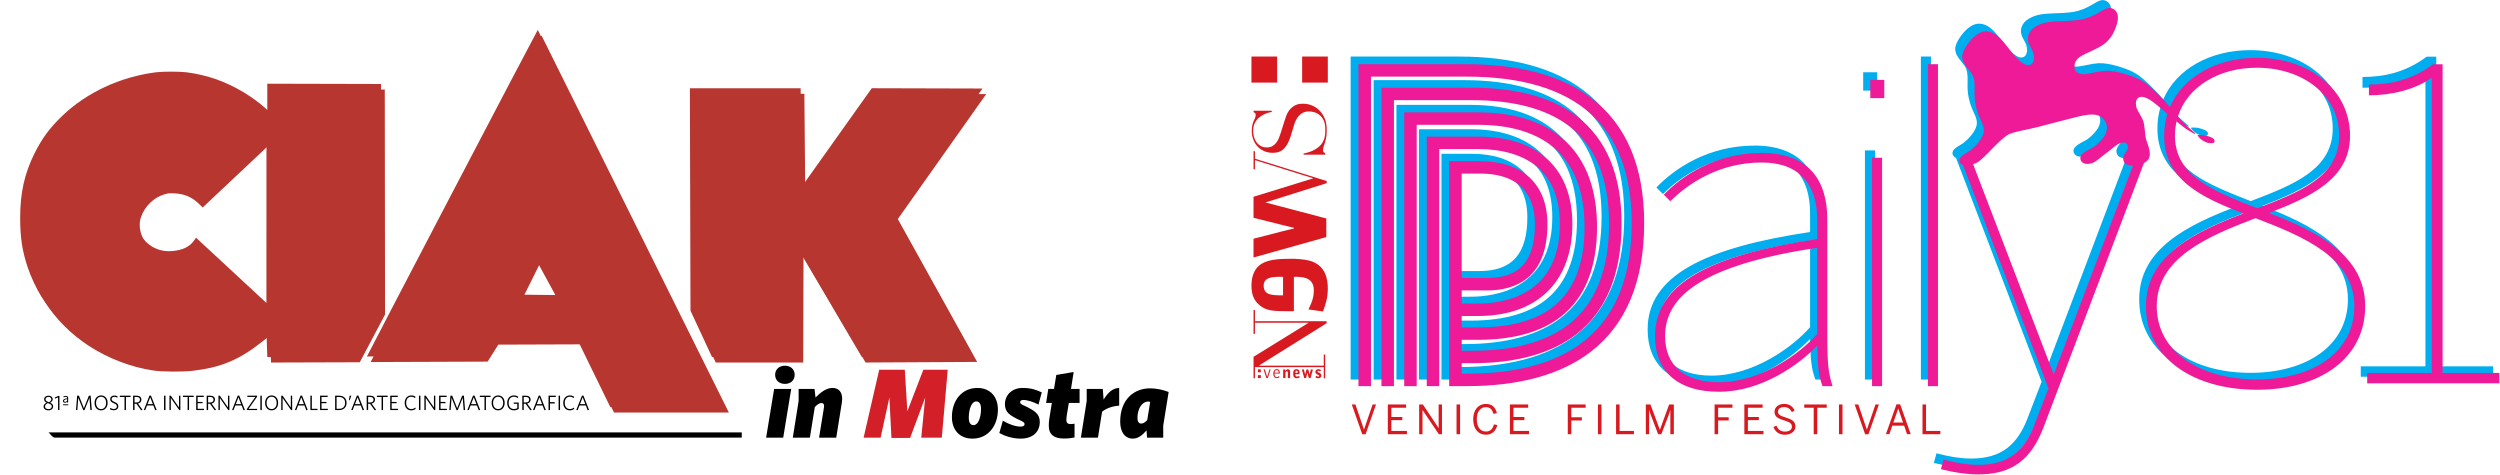
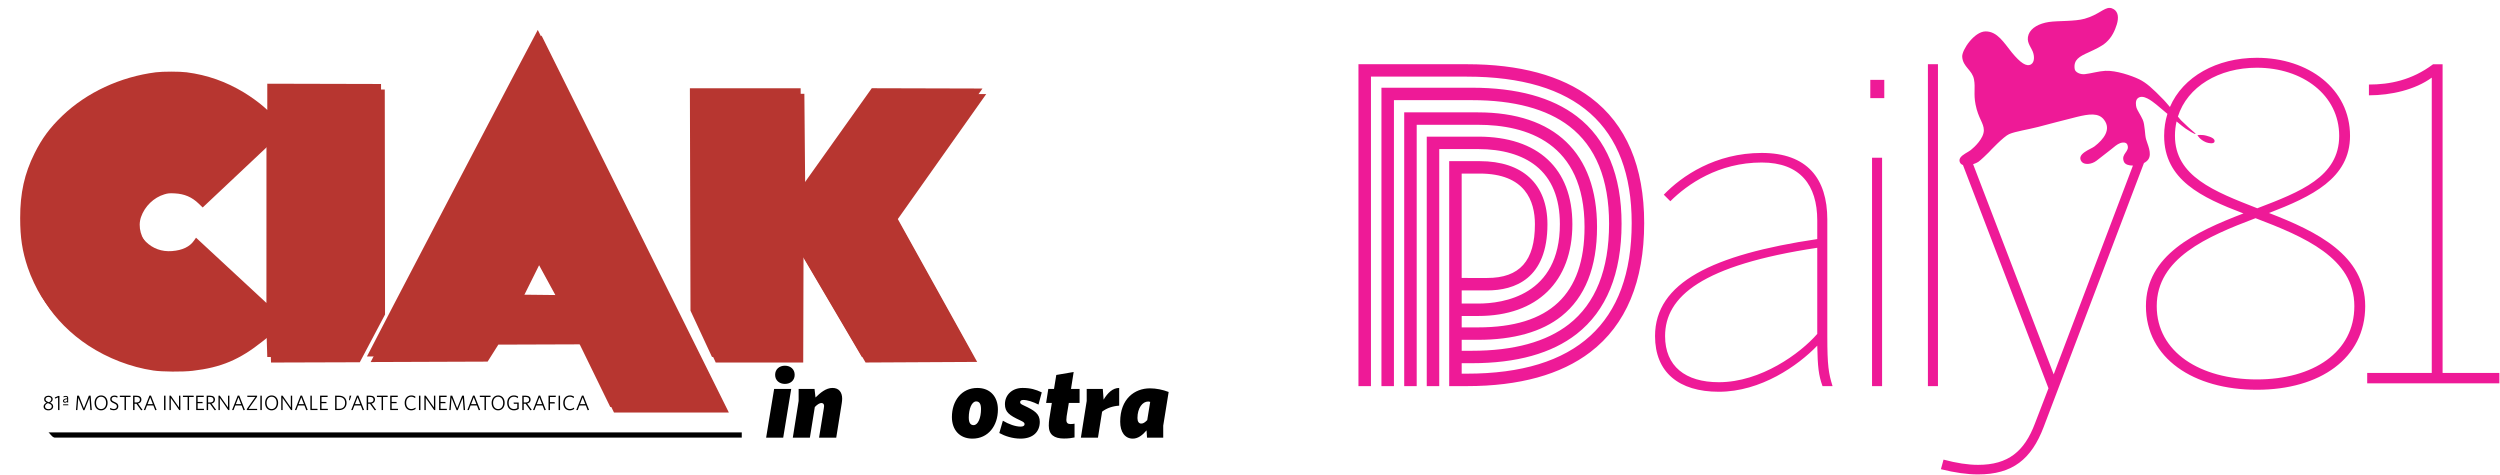
<svg xmlns="http://www.w3.org/2000/svg" width="1e3" height="190" version="1.1" viewBox="0 0 1e3 190">
  <defs>
    <filter id="a" x="-.025" y="-.064" width="1.05" height="1.127" color-interpolation-filters="sRGB">
      <feFlood flood-color="rgb(0,0,0)" flood-opacity=".5" result="flood" />
      <feComposite in="flood" in2="SourceGraphic" operator="in" result="composite1" />
      <feGaussianBlur in="composite1" result="blur" stdDeviation="3" />
      <feOffset dx="0" dy="0" result="offset" />
      <feComposite in="offset" in2="offset" operator="atop" result="composite2" />
    </filter>
  </defs>
  <g transform="matrix(1.333 0 0 -1.333 -7.518 131.53)">
    <path d="m179.9-4.657-24.722-0.087-3.213-5.097-35.102-0.13c0 0.252 51.112 97.954 51.27 98.001l56.222-113.15h-34.469zm-12.388 23.946-5.321-10.693 11.222-0.128zm-115.89-31.791c-6.758 1.011-13.621 3.65-19.473 7.488-5.236 3.434-9.791 8.001-12.938 12.97-1.473 2.326-3.177 5.946-4.115 8.742-1.658 4.941-2.283 9.008-2.283 14.87-5e-4 7.577 1.273 13.309 4.318 19.436 2.223 4.473 4.586 7.665 8.335 11.259 7.293 6.993 17.378 11.683 28.056 13.049 2.083 0.267 7.213 0.266 9.247-1e-3 6.225-0.818 11.751-2.764 17.21-6.061 2.042-1.233 4.62-3.104 6.033-4.378l0.954-0.86v7.878l34.136-0.087 0.08-67.512-7.574-14.32-26.64-0.087-0.259 8.174-2.247-1.793c-6.934-5.533-12.471-7.869-20.998-8.857-3.084-0.357-9.159-0.311-11.84 0.09zm35.096 67.984-20.257-19.071-1.199 1.159c-2.035 1.967-4.27 2.923-7.182 3.072-1.58 0.081-2.014 0.041-3.111-0.286-3.188-0.951-5.898-3.583-7.015-6.817-1.018-2.945-0.025-6.477 2.542-9.044 2.08-2.08 4.83-3.072 7.862-2.835 3.158 0.246 5.334 1.287 6.64 3.175l0.585 0.845 21.124-19.582 0.013 49.383zm127.24-51.704-0.182 66.744h33.234l0.26-29.631 21.086 29.641 33.221-0.092-26.529-37.506 23.814-42.863-33.482-0.183-18.627 31.656-0.088-31.656h-26.255z" fill="#b73630" filter="url(#a)" />
-     <path d="m636.67 98.644c-1.755 0.053-3.392-2.083-7.541-3.259-3.029-0.853-7.987-0.569-10.744-0.978-2.888-0.44-5.336-1.735-6.088-3.757-0.792-2.202 0.58-3.528 1.264-5.19 0.53-1.369 0.542-3.152-0.526-3.806-1.365-0.808-3.162 0.404-5.765 3.559-2.386 2.955-4.329 6.357-7.878 6.357-3.408 0-7.199-5.624-7.042-7.667 0.226-3.084 3.025-3.923 3.545-6.815 0.468-2.506-0.182-4.289 0.469-7.542 0.809-4.15 2.488-5.571 2.488-7.723 0-2.465-2.828-5.109-3.939-5.983-0.844-0.652-2.491-1.33-3.126-2.298h-0.058l0.023-0.06c-0.238-0.394-0.314-0.834-0.093-1.34 0.179-0.406 0.505-0.654 0.91-0.796l25.7-67.222-4.073-10.608c-3.154-8.383-8.016-12.442-17.082-12.442-3.021 0-6.437 0.521-10.378 1.571l-0.788-2.881c4.205-1.048 7.883-1.574 11.166-1.574 10.381 0 16.031 4.583 19.71 14.277l30.138 79.477c0.534 0.281 0.989 0.64 1.296 1.08 1.242 1.75-0.34 4.786-0.68 6.144-0.365 1.334-0.306 4.301-0.978 5.808-0.598 1.328-1.637 2.849-1.863 3.564-0.219 0.687-0.417 2.208 0.326 2.869 1.583 1.42 4.31-0.833 5.562-1.816 0.327-0.263 1.887-1.584 3.384-2.846-0.638-2.061-0.985-4.272-0.985-6.618 0-13.239 11.199-18.562 23.83-23.366-14.586-5.581-29.297-12.59-29.297-27.907 0-15.704 14.323-25.181 33.331-25.181 19.013 0 32.555 9.477 32.555 25.181 0 15.317-14.453 22.456-28.906 28.04 12.759 4.932 24.349 10.382 24.349 23.233 0 14.149-12.502 23.495-27.998 23.495-12.045 0-22.199-5.65-26.123-14.813-0.757 0.902-1.473 1.743-1.879 2.161-3.414 3.513-5.197 5.127-7.402 6.205-2.227 1.069-6.886 2.673-10.096 2.526-2.053-0.104-4.275-0.788-6.192-1.004-1.397-0.147-2.89 0.559-3.05 1.552-0.427 2.829 1.514 3.802 4.078 4.964 2.018 0.939 3.985 1.819 5.309 2.992 1.858 1.637 2.732 3.753 3.259 5.425 0.639 2.091 0.426 3.74-0.854 4.589-0.45 0.284-0.861 0.413-1.266 0.425zm-225.74-16.943v-96.923h3.756v93.178h28.813c32.865 0 49.531-14.833 49.531-44.085 0-30.089-16.666-45.344-49.531-45.344h-1.55v3.151h3.105c13.395 0 23.969 2.954 31.426 8.785 8.964 7.011 13.509 18.188 13.509 33.22 0 14.59-4.508 25.454-13.401 32.291-7.46 5.736-18.071 8.645-31.534 8.645h-27.221v-89.841h3.755v86.097h23.466c12.616 0 22.453-2.645 29.239-7.865 7.925-6.092 11.941-15.959 11.941-29.327 0-13.822-4.061-24.009-12.073-30.273-6.779-5.301-16.573-7.989-29.108-7.989h-3.105v3.3h4.876c10.756 0 19.207 2.396 25.119 7.12 7.083 5.659 10.674 14.694 10.674 26.858 0 22.25-12.711 34.503-35.793 34.503h-22.151v-82.424h3.755v78.68h18.396c14.616 0 32.035-5.338 32.035-30.76 0-20.346-10.477-30.235-32.035-30.235h-4.876v3.434h4.986c17.703 0 28.271 10.337 28.271 27.65 0 16.744-10.304 26.345-28.271 26.345h-15.487v-75.113h3.756v71.37h11.731c7.206 0 13.201-1.748 17.334-5.058 4.763-3.813 7.18-9.715 7.18-17.544 0-21.576-17.143-23.908-24.514-23.908l-4.986 0.001v3.954h7.646c8.267 0 18.12 3.455 18.12 19.918 0 12.077-7.418 19.004-20.354 19.004h-9.169v-67.737h3.756v0.004h1.55c15.757 0 28.249 3.449 37.129 10.255 10.721 8.218 16.158 21.284 16.158 38.833 0 17.028-5.393 29.726-16.028 37.74-8.886 6.695-21.421 10.09-37.259 10.09zm171.12-0.002v-96.922h3.021v96.922zm151.79-0.023c-6.379-4.801-13.018-6.1-19.27-6.1v-3.246c6.641 0 13.933 1.688 18.88 5.322v-88.913h-19.4v-3.114h39.713v3.114h-17.058v92.937zm-52.946-1.038c13.674 0 24.741-8.179 24.741-20.509 0-12.332-11.717-16.875-24.609-21.808-12.89 5.062-24.738 9.609-24.738 21.808 0 1.509 0.166 2.954 0.479 4.332 1.179-0.97 2.24-1.827 2.723-2.152 1.43-0.942 2.224-1.381 2.644-1.554 0.249-0.103 0.324-0.073 0.324-0.073s0.096 0.106-0.369 0.472c-0.912 0.763-2.47 2.158-4.016 3.692-0.082 0.087-0.62 0.746-0.902 1.086 2.851 9.025 12.336 14.705 23.725 14.705zm-116.16-3.651v-5.501h4.205v5.501zm66.903-10.439c1.388-0.054 2.519-0.493 3.337-1.578 2.219-2.89-0.063-5.867-2.888-8.037-1.033-0.808-5.596-2.242-3.859-4.574 0.754-1.008 2.93-0.914 4.504 0.299 1.878 1.429 3.979 3.071 4.418 3.449 0.849 0.685 1.721 1.476 2.714 1.848 0.54 0.204 1.705 0.354 2.07-0.404 1-2.204-2.028-2.732-0.985-5.224 0.358-0.844 1.518-1.165 2.707-1.151l-23.805-62.86-24.215 63.276c0.616 0.205 1.175 0.456 1.543 0.691 0.727 0.48 2.848 2.562 3.189 2.913 0.312 0.351 4.461 4.765 6.1 5.459 1.9 0.823 5.623 1.357 8.698 2.156 2.76 0.717 7.498 2.005 11.588 3.005 1.85 0.456 3.496 0.787 4.884 0.733zm32.225-6.145c-0.499-0.009-0.815-0.069-0.815-0.069s0.642-1.346 2.565-2.139c0.759-0.295 2.376-0.591 2.564 0.194 0.204 0.866-1.004 1.4-2.406 1.772-0.728 0.206-1.409 0.249-1.908 0.241zm-131.75-5.421c-13.928 0-24.045-6.94-29.43-12.572l1.97-1.965c5.125 5.109 14.452 11.657 27.461 11.657 11.562 0 16.685-6.811 16.685-17.419v-5.634c-31.533-4.713-48.744-13.098-48.744-29.206 0-10.872 7.096-16.765 19.183-16.765 12.613 0 23.781 7.859 29.562 13.885 0.133-6.418 0.396-8.906 1.578-12.182h3.022c-1.182 3.798-1.578 6.156-1.578 14.932v35.233c0 12.312-6.044 20.039-19.707 20.039zm33.146-1.44v-68.764h3.022v68.764zm-123.31-4.771h5.412c13.716 0 16.597-8.299 16.597-15.259 0-11.034-4.564-16.174-14.363-16.174l-7.646 0.002zm238.55-13.432c14.584-5.581 29.689-11.943 29.689-26.482 0-13.888-12.371-22.064-29.3-22.064-16.926 0-30.077 8.176-30.077 22.064 0 14.408 14.975 20.901 29.689 26.482zm-131.7-8.911v-25.933c-5.123-5.894-16.949-14.537-29.562-14.537-10.117 0-16.16 4.846-16.16 13.883 0 11.92 11.037 21.347 45.722 26.587z" fill="#00adef" />
    <path d="m638.71 96.298c-1.752 0.053-3.383-2.077-7.528-3.25-3.026-0.848-7.977-0.566-10.731-0.975-2.883-0.437-5.329-1.727-6.079-3.742-0.794-2.195 0.577-3.517 1.261-5.173 0.528-1.364 0.543-3.141-0.523-3.793-1.365-0.806-3.161 0.403-5.76 3.546-2.385 2.945-4.324 6.338-7.866 6.338-3.403 0-7.19-5.606-7.034-7.642 0.228-3.076 3.024-3.911 3.542-6.792 0.467-2.5-0.18-4.276 0.467-7.518 0.81-4.137 2.483-5.553 2.483-7.699 0-2.457-2.822-5.092-3.932-5.963-0.842-0.649-2.487-1.327-3.121-2.291h-0.058l0.023-0.058c-0.239-0.393-0.313-0.832-0.092-1.337 0.179-0.404 0.503-0.652 0.907-0.793l25.666-66.997-4.067-10.576c-3.152-8.354-8.006-12.401-17.058-12.401-3.016 0-6.43 0.522-10.364 1.568l-0.788-2.872c4.2-1.045 7.871-1.568 11.153-1.568 10.364 0 16.01 4.569 19.683 14.231l30.094 79.21c0.534 0.28 0.988 0.639 1.295 1.079 1.239 1.743-0.343 4.769-0.682 6.122-0.365 1.331-0.302 4.289-0.977 5.79-0.593 1.324-1.631 2.837-1.859 3.549-0.219 0.685-0.417 2.203 0.326 2.862 1.583 1.414 4.303-0.832 5.554-1.812 0.327-0.261 1.884-1.579 3.381-2.837-0.637-2.054-0.984-4.257-0.984-6.595 0-13.194 11.182-18.498 23.795-23.286-14.563-5.562-29.256-12.549-29.256-27.815 0-15.653 14.304-25.096 33.289-25.096 18.985 0 32.508 9.444 32.508 25.096 0 15.265-14.435 22.381-28.868 27.945 12.742 4.915 24.316 10.349 24.316 23.156 0 14.103-12.483 23.417-27.956 23.417-12.03 0-22.171-5.631-26.09-14.764-0.755 0.899-1.47 1.736-1.876 2.152-3.411 3.503-5.19 5.113-7.393 6.186-2.222 1.066-6.874 2.664-10.081 2.517-2.048-0.103-4.27-0.785-6.183-1-1.393-0.147-2.888 0.555-3.046 1.545-0.425 2.819 1.514 3.791 4.073 4.948 2.014 0.935 3.978 1.814 5.3 2.983 1.857 1.632 2.731 3.741 3.253 5.408 0.641 2.083 0.429 3.725-0.851 4.573-0.45 0.283-0.861 0.411-1.266 0.423zm-54.551-16.887v-96.602h3.016v96.602zm-170.88-0.002v-96.599h3.754v92.867h28.773c32.819 0 49.461-14.783 49.461-43.938 0-29.988-16.642-45.195-49.461-45.195h-1.55v3.14h3.101c13.377 0 23.936 2.946 31.381 8.757 8.953 6.988 13.493 18.128 13.493 33.11 0 14.54-4.504 25.369-13.384 32.183-7.45 5.718-18.045 8.616-31.49 8.616h-27.183v-89.541h3.751v85.809h23.433c12.598 0 22.422-2.638 29.2-7.837 7.912-6.072 11.924-15.906 11.924-29.23 0-13.777-4.057-23.929-12.056-30.176-6.769-5.281-16.55-7.96-29.067-7.96h-3.101v3.287h4.87c10.74 0 19.181 2.39 25.087 7.1 7.071 5.639 10.655 14.643 10.655 26.766 0 22.175-12.693 34.388-35.742 34.388h-22.122v-82.148h3.751v78.417h18.371c14.594 0 31.991-5.32 31.991-30.657 0-20.278-10.462-30.135-31.991-30.135l-4.87 0.001v3.421h4.979c17.678 0 28.232 10.302 28.232 27.559 0 16.687-10.289 26.257-28.232 26.257h-15.467v-74.864h3.752v71.133h11.715c7.196 0 13.182-1.744 17.311-5.041 4.758-3.801 7.171-9.683 7.171-17.485 0-21.505-17.122-23.829-24.482-23.829h-4.979v3.943l7.637-0.003c8.254 0 18.093 3.444 18.093 19.852 0 12.037-7.409 18.941-20.326 18.941h-9.157v-67.511h3.752v0.004h1.55c15.733 0 28.207 3.439 37.075 10.22 10.706 8.193 16.136 21.215 16.136 38.705 0 16.972-5.384 29.627-16.006 37.614-8.873 6.673-21.39 10.055-37.205 10.055zm322.46-0.025c-6.372-4.786-13.003-6.08-19.244-6.08v-3.234c6.633 0 13.913 1.682 18.856 5.304v-88.617h-19.374v-3.104h39.659v3.104h-17.034v92.626zm-52.87-1.034c13.653 0 24.704-8.15 24.704-20.442 0-12.289-11.701-16.817-24.574-21.734-12.874 5.046-24.707 9.574-24.707 21.734 0 1.504 0.167 2.946 0.479 4.319 1.178-0.967 2.239-1.822 2.721-2.146 1.427-0.939 2.221-1.375 2.64-1.548 0.249-0.101 0.323-0.072 0.323-0.072s0.099 0.104-0.368 0.469c-0.91 0.762-2.467 2.153-4.013 3.681-0.081 0.087-0.618 0.743-0.899 1.082 2.847 8.997 12.319 14.657 23.695 14.657zm-116-3.64v-5.484h4.197v5.484zm66.811-10.404c1.386-0.054 2.514-0.491 3.33-1.572 2.217-2.882-0.062-5.847-2.883-8.011-1.031-0.806-5.582-2.236-3.85-4.558 0.756-1.006 2.924-0.912 4.498 0.298 1.873 1.422 3.97 3.059 4.411 3.437 0.847 0.684 1.715 1.472 2.708 1.843 0.54 0.202 1.703 0.352 2.072-0.403 0.995-2.197-2.03-2.723-0.987-5.206 0.357-0.841 1.515-1.162 2.702-1.148l-23.773-62.651-24.183 63.064c0.617 0.205 1.177 0.456 1.545 0.689 0.724 0.478 2.842 2.556 3.183 2.904 0.312 0.351 4.453 4.75 6.093 5.441 1.898 0.819 5.615 1.353 8.685 2.149 2.755 0.715 7.488 1.998 11.572 2.994 1.848 0.455 3.492 0.784 4.878 0.73zm32.179-6.125c-0.498-0.009-0.815-0.069-0.815-0.069s0.641-1.341 2.564-2.13c0.757-0.295 2.373-0.59 2.559 0.191 0.204 0.863-1.003 1.396-2.403 1.767-0.727 0.206-1.407 0.249-1.905 0.241zm-131.57-5.402c-13.908 0-24.01-6.919-29.389-12.534l1.968-1.958c5.118 5.092 14.431 11.619 27.421 11.619 11.547 0 16.664-6.788 16.664-17.36v-5.615c-31.49-4.698-48.677-13.053-48.677-29.111 0-10.834 7.085-16.707 19.156-16.707 12.595 0 23.75 7.831 29.521 13.835 0.131-6.394 0.395-8.875 1.575-12.14h3.016c-1.179 3.786-1.574 6.136-1.574 14.882v35.116c0 12.271-6.036 19.973-19.682 19.973zm33.102-1.437v-68.535h3.016v68.535zm-123.14-4.754h5.405c13.699 0 16.574-8.271 16.574-15.209 0-10.997-4.557-16.12-14.341-16.12l-7.637 0.002zm238.22-13.388c14.563-5.562 29.646-11.904 29.646-26.393 0-13.843-12.352-21.992-29.256-21.992-16.904 0-30.038 8.149-30.038 21.992 0 14.36 14.954 20.83 29.648 26.393zm-131.52-8.881v-25.847c-5.117-5.874-16.926-14.489-29.521-14.489-10.104 0-16.139 4.829-16.139 13.837 0 11.88 11.021 21.28 45.659 26.499z" fill="#ee1a97" />
-     <path d="m178.78-2.989-24.722-0.087-3.213-5.097-35.101-0.13c0 0.252 51.111 97.954 51.27 98.001l56.221-113.15h-34.469zm-12.387 23.946-5.322-10.693 11.222-0.128zm-115.89-31.791c-6.758 1.011-13.621 3.65-19.473 7.488-5.236 3.434-9.791 8.001-12.938 12.97-1.473 2.326-3.177 5.946-4.115 8.742-1.658 4.941-2.283 9.008-2.283 14.87-3.76e-4 7.576 1.273 13.309 4.318 19.435 2.223 4.473 4.586 7.665 8.335 11.259 7.293 6.992 17.379 11.683 28.056 13.049 2.083 0.267 7.213 0.266 9.247-0.001 6.225-0.818 11.751-2.764 17.209-6.06 2.042-1.233 4.62-3.104 6.033-4.378l0.954-0.86v7.878l34.136-0.087 0.08-67.512-7.574-14.32-26.64-0.087-0.259 8.174-2.247-1.793c-6.934-5.533-12.471-7.869-20.998-8.857-3.084-0.357-9.158-0.311-11.84 0.09zm35.096 67.984-20.257-19.071-1.199 1.159c-2.035 1.967-4.27 2.923-7.182 3.072-1.58 0.081-2.014 0.04-3.111-0.286-3.188-0.95-5.898-3.583-7.015-6.817-1.018-2.945-0.025-6.477 2.542-9.044 2.08-2.08 4.83-3.072 7.862-2.835 3.158 0.246 5.334 1.287 6.64 3.175l0.585 0.845 21.124-19.582 0.013 49.383zm127.24-51.704-0.181 66.744h33.234l0.259-29.631 21.086 29.641 33.222-0.092-26.529-37.506 23.813-42.863-33.481-0.183-18.627 31.656-0.088-31.656h-26.255z" fill="#b73630" />
+     <path d="m178.78-2.989-24.722-0.087-3.213-5.097-35.101-0.13c0 0.252 51.111 97.954 51.27 98.001l56.221-113.15h-34.469zm-12.387 23.946-5.322-10.693 11.222-0.128zm-115.89-31.791c-6.758 1.011-13.621 3.65-19.473 7.488-5.236 3.434-9.791 8.001-12.938 12.97-1.473 2.326-3.177 5.946-4.115 8.742-1.658 4.941-2.283 9.008-2.283 14.87-3.76e-4 7.576 1.273 13.309 4.318 19.435 2.223 4.473 4.586 7.665 8.335 11.259 7.293 6.992 17.379 11.683 28.056 13.049 2.083 0.267 7.213 0.266 9.247-0.001 6.225-0.818 11.751-2.764 17.209-6.06 2.042-1.233 4.62-3.104 6.033-4.378l0.954-0.86v7.878l34.136-0.087 0.08-67.512-7.574-14.32-26.64-0.087-0.259 8.174-2.247-1.793zm35.096 67.984-20.257-19.071-1.199 1.159c-2.035 1.967-4.27 2.923-7.182 3.072-1.58 0.081-2.014 0.04-3.111-0.286-3.188-0.95-5.898-3.583-7.015-6.817-1.018-2.945-0.025-6.477 2.542-9.044 2.08-2.08 4.83-3.072 7.862-2.835 3.158 0.246 5.334 1.287 6.64 3.175l0.585 0.845 21.124-19.582 0.013 49.383zm127.24-51.704-0.181 66.744h33.234l0.259-29.631 21.086 29.641 33.222-0.092-26.529-37.506 23.813-42.863-33.481-0.183-18.627 31.656-0.088-31.656h-26.255z" fill="#b73630" />
    <path d="m241.17-11.066c-1.629 0-2.933-1.033-2.933-2.746 0-1.684 1.304-2.717 2.933-2.717 1.659 0 2.933 1.034 2.933 2.717 0 1.713-1.274 2.746-2.933 2.746zm86.65-1.889-5.214-0.888-0.682-4.193h-1.717l-0.653-4.192h1.718l-0.771-4.844c-0.088-0.649-0.147-1.21-0.147-1.978 0-2.717 1.629-3.868 4.532-3.868 1.362 0 2.43 0.148 3.199 0.326v4.133c-0.296-0.06-0.711-0.118-1.184-0.118-0.83 0-1.273 0.325-1.273 1.27 0 0.295 0.029 0.68 0.088 1.094l0.653 3.986h3.228v4.192h-2.577zm-72.37-4.785c-1.984 0-3.674-1.477-5.095-2.865l-0.295 2.568h-4.77v-3.6l-1.748-11.016h5.125l1.48 9.185c0.771 0.826 1.511 1.209 1.956 1.209 0.503 0 0.828-0.294 0.828-0.885 0-0.088-0.059-0.562-0.088-0.739l-1.423-8.77h5.155l1.659 10.365c0.06 0.384 0.118 0.916 0.118 1.33 0 1.889-0.948 3.218-2.902 3.218zm57.019 0c-2.991 0-5.273-1.98-5.273-4.873 0-2.39 1.362-3.366 4.562-4.843 1.008-0.472 1.333-0.708 1.333-1.152 0-0.472-0.415-0.736-1.185-0.736-1.54 0-3.613 0.736-5.33 1.771l-1.067-3.692c1.599-0.884 3.911-1.683 6.368-1.683 3.821 0 5.776 2.126 5.776 5.021 0 2.362-1.451 3.395-4.857 4.96-0.918 0.414-1.037 0.621-1.037 0.975 0 0.296 0.237 0.651 0.918 0.651 1.274 0 2.962-0.561 4.592-1.389l0.977 3.662c-1.807 0.856-3.346 1.329-5.776 1.329zm29.011 0c-1.926 0-3.465-1.476-4.679-3.513l-0.238 3.216h-4.83v-3.602l-1.746-11.014h5.125l1.244 7.795c1.422 1.093 3.228 1.684 5.125 1.802zm-42.554-0.002c-4.74 0-7.643-3.836-7.643-8.738 0-3.78 2.252-6.468 6.161-6.468 4.74 0 7.643 3.868 7.643 8.74 0 3.809-2.28 6.466-6.161 6.466zm51.771-0.117c-4.592 0-8.916-3.158-8.916-10.01 0-3.131 1.452-5.079 3.792-5.079 1.569 0 2.931 1.062 4.117 2.481l0.147-2.186h4.857v3.602l1.629 10.1c-1.747 0.679-3.702 1.092-5.627 1.092zm-112.76-0.178-2.399-14.616h5.125l2.4 14.616zm-201.96-1.946c-1.156 0-1.962-0.921-1.962-2.248 0-1.323 0.793-2.237 1.949-2.237 1.169 0 1.968 0.927 1.968 2.25 0 1.321-0.786 2.235-1.955 2.235zm51.174 0c-1.156 0-1.961-0.921-1.961-2.248 0-1.323 0.792-2.237 1.948-2.237 1.169 0 1.968 0.927 1.968 2.25 0 1.321-0.786 2.235-1.955 2.235zm41.919 0c-1.194 0-1.999-0.922-1.999-2.248 0-1.334 0.791-2.237 1.967-2.237 0.516 0 0.994 0.187 1.321 0.432l-0.064 0.415c-0.352-0.27-0.772-0.453-1.237-0.453-0.943 0-1.542 0.745-1.542 1.854 0 1.098 0.591 1.85 1.548 1.85 0.438 0 0.816-0.177 1.156-0.42l0.069 0.438c-0.326 0.225-0.729 0.369-1.219 0.369zm26.052 0c-1.156 0-1.961-0.921-1.961-2.248 0-1.323 0.792-2.237 1.948-2.237 1.169 0 1.968 0.927 1.968 2.25 0 1.321-0.786 2.235-1.955 2.235zm4.704 0c-1.212 0-1.999-0.922-1.999-2.248 0-1.323 0.755-2.237 2.037-2.237 0.56 0 1.024 0.175 1.426 0.439v1.91h-1.533l0.063-0.388h1.042v-1.298c-0.289-0.174-0.584-0.269-0.993-0.269-1.018 0-1.597 0.734-1.597 1.848 0 1.116 0.579 1.856 1.548 1.856 0.495 0 0.891-0.177 1.212-0.434l0.076 0.445c-0.332 0.238-0.747 0.375-1.282 0.375zm16.826 0c-1.194 0-1.997-0.922-1.997-2.248 0-1.334 0.791-2.237 1.967-2.237 0.516 0 0.993 0.187 1.32 0.432l-0.063 0.415c-0.352-0.27-0.773-0.453-1.238-0.453-0.943 0-1.54 0.745-1.54 1.854 0 1.098 0.591 1.85 1.548 1.85 0.438 0 0.816-0.177 1.156-0.42l0.067 0.438c-0.326 0.225-0.729 0.369-1.219 0.369zm-136.7-0.031c-0.717 0-1.244-0.434-1.244-1.085 0-0.614 0.3-0.89 1.129-1.253 0.661-0.288 0.876-0.502 0.876-0.927 0-0.488-0.384-0.778-0.894-0.778-0.438 0-0.843 0.158-1.107 0.329l-0.061-0.439c0.276-0.151 0.664-0.27 1.149-0.27 0.761 0 1.346 0.451 1.346 1.191 0 0.634-0.328 0.946-1.131 1.296-0.666 0.296-0.873 0.482-0.873 0.876 0 0.376 0.281 0.676 0.791 0.676 0.364 0 0.665-0.111 0.911-0.274l0.063 0.432c-0.226 0.132-0.546 0.226-0.955 0.226zm10.544-0.025-1.708-4.348h0.439l0.534 1.396h1.897l0.561-1.44 0.422 0.093-1.698 4.298zm26.487 0-1.71-4.348h0.441l0.533 1.396h1.898l0.559-1.44 0.422 0.093-1.696 4.298zm18.847 0-1.708-4.348h0.439l0.534 1.396h1.897l0.561-1.44 0.42 0.093-1.696 4.298zm16.904 0-1.708-4.348h0.439l0.534 1.396h1.897l0.561-1.44 0.422 0.093-1.698 4.298zm34.85 0-1.71-4.348h0.441l0.533 1.396h1.898l0.559-1.44 0.422 0.093-1.696 4.298zm19.707 0-1.71-4.348h0.441l0.534 1.396h1.897l0.561-1.44 0.42 0.093-1.696 4.298zm12.975 0-1.71-4.348h0.439l0.536 1.396h1.897l0.559-1.44 0.422 0.093-1.698 4.298zm-69.701-0.025-0.219-1.343 0.232-0.054 0.483 1.397zm-81.775-0.002-0.346-4.322h0.404l0.282 3.689 1.508-3.716h0.339l1.504 3.716 0.282-3.689h0.42l-0.346 4.322h-0.526l-1.496-3.771-1.491 3.771zm12.81 0v-0.387h1.409v-3.935h0.426v3.935h1.421l-0.063 0.387zm3.981 0v-4.322h0.434v1.91h0.559l1.407-1.954 0.441 0.093-1.377 1.919c0.596 0.124 1.031 0.506 1.031 1.177 0 0.752-0.541 1.177-1.39 1.177zm9.288 0v-4.322h0.432v4.322zm1.622 0v-4.322h0.409v3.638l2.532-3.638h0.334v4.322h-0.409v-3.527l-2.457 3.527zm4.044 0v-0.387h1.407v-3.935h0.428v3.935h1.419l-0.063 0.387zm3.98 0v-4.322h2.324v0.387h-1.891v1.681h1.507l-0.063 0.387h-1.444v1.48h1.828v0.387zm3.143 0v-4.322h0.434v1.91h0.559l1.409-1.954 0.439 0.093-1.377 1.919c0.596 0.124 1.031 0.506 1.031 1.177 0 0.752-0.541 1.177-1.39 1.177zm3.54 0v-4.322h0.409v3.638l2.532-3.638h0.334v4.322h-0.409v-3.527l-2.457 3.527zm8.634 0 0.057-0.369h2.381l-2.564-3.644v-0.308h3.129l-0.057 0.371h-2.543l2.556 3.644v0.307zm3.936 0v-4.322h0.434v4.322zm6.271 0v-4.322h0.409v3.638l2.532-3.638h0.334v4.322h-0.409v-3.527l-2.457 3.527zm8.741 0v-4.322h2.168l-0.063 0.387h-1.673v3.935zm2.911 0v-4.322h2.326v0.387h-1.892v1.681h1.508l-0.063 0.387h-1.445v1.48h1.828v0.387zm4.516 0v-4.322h1.162c1.395 0 2.273 0.839 2.273 2.168 0 1.283-0.809 2.154-2.254 2.154zm9.468 0v-4.322h0.434v1.91h0.561l1.407-1.954 0.441 0.093-1.377 1.919c0.596 0.124 1.031 0.506 1.031 1.177 0 0.752-0.541 1.177-1.39 1.177zm3.07 0v-0.387h1.409v-3.935h0.426v3.935h1.419l-0.063 0.387zm3.993 0v-4.322h2.324v0.387h-1.891v1.681h1.507l-0.063 0.387h-1.444v1.48h1.828v0.387zm8.627 0v-4.322h0.434v4.322zm1.623 0v-4.322h0.409v3.638l2.533-3.638h0.333v4.322h-0.407v-3.527l-2.459 3.527zm4.415 0v-4.322h2.324v0.387h-1.891v1.681h1.508l-0.064 0.387h-1.444v1.48h1.828v0.387zm3.4 0-0.345-4.322h0.403l0.283 3.689 1.507-3.716h0.339l1.504 3.716 0.282-3.689h0.42l-0.346 4.322h-0.526l-1.496-3.771-1.489 3.771zm8.817 0v-0.387h1.409v-3.935h0.426v3.935h1.421l-0.063 0.387zm12.747 0v-4.322h0.432v1.91h0.561l1.407-1.954 0.441 0.093-1.377 1.919c0.596 0.124 1.031 0.506 1.031 1.177 0 0.752-0.541 1.177-1.39 1.177zm7.872 0v-4.322h0.434v1.997h1.458l-0.063 0.388h-1.396v1.549h1.74v0.387zm3.024 0v-4.322h0.434v4.322zm-153.08-0.004c-0.767 0-1.301-0.466-1.301-1.067 0-0.513 0.307-0.808 0.748-1.015-0.553-0.268-0.91-0.651-0.91-1.169 0-0.634 0.54-1.148 1.438-1.148 0.835 0 1.432 0.489 1.432 1.159 0 0.583-0.34 0.897-0.898 1.14 0.42 0.238 0.761 0.57 0.761 1.06 0 0.581-0.496 1.04-1.27 1.04zm5.227-0.057c-0.277 0-0.496-0.063-0.729-0.158l0.042-0.288c0.233 0.108 0.441 0.168 0.661 0.168 0.251 0 0.396-0.106 0.396-0.349v-0.107c-0.842-0.076-1.238-0.314-1.238-0.772 0-0.338 0.238-0.545 0.597-0.545 0.264 0 0.49 0.125 0.666 0.274l0.038-0.237h0.251v1.397c0 0.419-0.24 0.615-0.685 0.615zm-2.272-0.007-1.042-0.476 0.057-0.339 0.911 0.364v-3.802h0.415v4.253zm12.829-0.238c0.912 0 1.516-0.751 1.516-1.86 0-1.096-0.598-1.848-1.508-1.848-0.912 0-1.516 0.752-1.516 1.861 0 1.096 0.596 1.847 1.508 1.847zm51.175 0c0.912 0 1.514-0.751 1.514-1.86 0-1.096-0.596-1.848-1.508-1.848-0.912 0-1.514 0.752-1.514 1.861 0 1.096 0.596 1.847 1.508 1.847zm67.971 0c0.912 0 1.514-0.751 1.514-1.86 0-1.096-0.598-1.848-1.508-1.848-0.912 0-1.514 0.752-1.514 1.861 0 1.096 0.596 1.847 1.508 1.847zm-134.94-0.055c0.533 0 0.867-0.295 0.867-0.702 0-0.364-0.278-0.682-0.718-0.902-0.772 0.281-1.018 0.482-1.018 0.902 0 0.364 0.296 0.702 0.869 0.702zm25.839-0.02h0.654c0.628 0 0.968-0.294 0.968-0.819 0-0.551-0.403-0.841-1.042-0.841h-0.58zm22.078 0h0.654c0.628 0 0.968-0.294 0.968-0.819 0-0.551-0.403-0.841-1.042-0.841h-0.58zm48.017 0h0.654c0.628 0 0.969-0.294 0.969-0.819 0-0.551-0.405-0.841-1.044-0.841h-0.58zm46.692 0h0.656c0.628 0 0.968-0.294 0.968-0.819 0-0.551-0.405-0.841-1.044-0.841h-0.58zm-56.159-0.004h0.753c1.081 0 1.804-0.607 1.804-1.772 0-1.185-0.705-1.775-1.804-1.775h-0.753zm-55.93-0.095 0.803-2.062h-1.596zm26.485 0 0.804-2.062h-1.596zm18.848 0 0.803-2.062h-1.596zm16.904 0 0.803-2.062h-1.596zm34.85 0 0.803-2.062h-1.596zm19.707 0 0.803-2.062h-1.596zm12.973 0 0.804-2.062h-1.596zm-154.69-0.569v-0.52c-0.188-0.164-0.389-0.272-0.59-0.272-0.208 0-0.334 0.114-0.334 0.296 0 0.245 0.202 0.439 0.924 0.495zm272.78-0.67c0.86 0 1.451-0.591 1.451-2.275 0-2.627-0.889-4.841-2.221-4.841-0.86 0-1.451 0.591-1.451 2.273 0 2.601 0.889 4.843 2.221 4.843zm51.593-0.031c0.178 0 0.356-0.027 0.623-0.117l-0.889-5.463c-0.771-0.768-1.215-1.034-1.806-1.034-0.681 0-1.127 0.591-1.127 1.654 0 3.041 1.54 4.96 3.199 4.96zm-330.15-0.477c0.893-0.318 1.168-0.532 1.168-1.009 0-0.495-0.444-0.809-0.997-0.809-0.604 0-1.032 0.315-1.032 0.815 0 0.434 0.342 0.778 0.861 1.003zm4.561-0.358v-0.293h1.584l-0.045 0.293zm-4.371-8.43s0.292-0.231 0.704-0.761c0.633-0.81 1.199-0.81 1.199-0.81h206.12v1.571z" />
-     <path d="m288.25-32.652h-6.161l1.184 12.047-4.532-12.136h-5.598l-0.623 12.136-2.635-12.047h-5.095l4.68 20.376h7.672l0.771-12.463 4.799 12.463h7.315z" fill="#d21f28" />
-     <path d="m381.17 81.7v-7.82h7.703v7.82zm15.21 0v-7.82h7.704v7.82zm0.241-14.146c-1.026 0-1.874-0.198-2.534-0.588-0.664-0.391-1.198-0.862-1.602-1.413-0.4-0.553-0.704-1.12-0.905-1.701-0.201-0.583-0.36-1.065-0.483-1.445l-1.146-3.64c-0.163-0.523-0.347-1.039-0.558-1.55-0.211-0.512-0.473-0.974-0.787-1.384-0.309-0.411-0.695-0.747-1.145-1.009-0.455-0.26-1.003-0.391-1.645-0.391-0.807 0-1.47 0.167-1.994 0.498-0.521 0.331-0.944 0.747-1.266 1.248-0.324 0.502-0.548 1.042-0.679 1.625-0.133 0.581-0.2 1.113-0.2 1.594 0 0.863 0.158 1.621 0.47 2.273 0.311 0.651 0.723 1.208 1.24 1.67 0.511 0.46 1.105 0.836 1.78 1.127 0.673 0.291 1.372 0.497 2.098 0.618v0.361h-5.465v-0.422c0.282-0.161 0.459-0.284 0.529-0.375 0.071-0.089 0.105-0.266 0.105-0.527 0-0.281-0.06-0.556-0.181-0.828-0.12-0.27-0.256-0.576-0.407-0.917-0.151-0.341-0.288-0.749-0.407-1.219-0.121-0.472-0.182-1.059-0.182-1.761 0-0.962 0.161-1.85 0.485-2.663 0.322-0.811 0.764-1.51 1.327-2.092 0.563-0.583 1.232-1.032 2.006-1.353 0.776-0.321 1.618-0.482 2.523-0.482 1.39 0 2.496 0.416 3.321 1.248 0.825 0.833 1.488 2.062 1.993 3.688l1.056 3.46c0.121 0.42 0.293 0.867 0.512 1.339 0.223 0.47 0.509 0.907 0.861 1.31 0.352 0.401 0.78 0.733 1.282 0.994 0.503 0.26 1.106 0.39 1.81 0.39 0.483 0 1.013-0.08 1.585-0.241 0.575-0.161 1.107-0.442 1.6-0.844 0.493-0.401 0.901-0.941 1.224-1.623 0.322-0.682 0.483-1.556 0.483-2.619 0-0.381-9e-3 -0.786-0.029-1.218-0.022-0.432-0.094-0.883-0.212-1.355-0.121-0.472-0.313-0.938-0.577-1.399-0.261-0.462-0.63-0.904-1.115-1.324-0.483-0.422-1.097-0.808-1.841-1.159-0.742-0.351-1.662-0.637-2.746-0.857v-0.331h6.491v0.453c-0.201 0.079-0.364 0.175-0.483 0.285-0.12 0.111-0.181 0.316-0.181 0.618 0 0.341 0.079 0.741 0.238 1.203 0.164 0.462 0.305 0.893 0.426 1.295 0.1 0.341 0.173 0.65 0.225 0.931 0.05 0.281 0.096 0.561 0.137 0.842 0.038 0.281 0.065 0.583 0.074 0.904 0.012 0.32 0.015 0.692 0.015 1.113 0 1.184-0.196 2.247-0.588 3.19-0.392 0.944-0.917 1.747-1.569 2.408-0.656 0.662-1.407 1.169-2.266 1.52-0.852 0.351-1.754 0.529-2.701 0.529zm-14.822-14.259v-5.389h0.423v2.719l17.508-5.462-17.942-5.538v-6.303l8.199-2.054c1.73-0.452 2.227-0.536 3.916-0.946v-0.204l-3.502-0.863-8.612-2.221v-5.624l21.841 6.12v5.586l-18.26 4.806 18.377 5.793v0.625l-21.524 6.707v2.247zm12.309-32.278c-3.83 0-7.419 6.23e-4 -9.852-1.476-2.797-1.684-3.086-4.886-3.086-6.658 0-3.533 1.484-5.218 3.086-6.284 1.938-1.313 4.003-1.313 9.646-1.313v10.312c2.229 0.041 5.983 0.041 5.983-3.99 0-1.768-0.332-3.205-1.609-5.789l4.367-0.615c0.781 2.215 1.44 4.019 1.44 6.9 0 2.67-0.577 7.065-5.601 8.379-1.611 0.411-4.208 0.533-4.374 0.533zm-4.501-5.408c0.348 2.1e-4 0.698-0.005 1.044-0.01v-5.552c-3.3 0-5.818 0.041-5.818 2.92 0 2.376 2.338 2.641 4.774 2.643zm-7.808-9.985v-7.131h0.423v3.341h16.029v-0.061l-16.452-10.17v-6.44h0.423v3.342h20.646v-3.342h0.426v7.132h-0.426v-3.341h-19.407v0.06l20.257 12.67v0.6h-21.495v3.341zm6.966-17.72c-0.299 0-0.599-0.116-0.813-0.447-0.204-0.32-0.237-0.673-0.237-0.986 0-0.624 0.363-1.275 1.066-1.275 0.372 0 0.612 0.108 0.851 0.396l-0.254 0.196c-0.154-0.184-0.338-0.288-0.588-0.288-0.6 0-0.705 0.603-0.705 1.075h1.626c-0.03 0.627-0.129 1.329-0.946 1.329zm5.923-0.018c-0.213 0-0.603-0.034-0.806-0.366-0.179-0.285-0.178-0.711-0.178-1.165 0-0.018 0.014-0.325 0.064-0.515 0.159-0.594 0.691-0.664 1.013-0.664 0.349 0 0.568 0.078 0.835 0.172l-0.074 0.517c-0.311-0.151-0.487-0.193-0.701-0.193-0.487 0-0.487 0.445-0.482 0.708h1.247c0 0.667 2.9e-4 0.913-0.159 1.14-0.13 0.192-0.332 0.366-0.759 0.366zm6.52-0.004c-0.129-0.002-0.29-0.015-0.477-0.127-0.262-0.156-0.374-0.415-0.374-0.673 0-0.404 0.25-0.643 0.828-0.907 0.208-0.098 0.312-0.14 0.312-0.286 0-0.094-0.065-0.232-0.274-0.232-0.262 0-0.422 0.158-0.556 0.295l-0.312-0.469c0.139-0.111 0.407-0.321 0.883-0.321 0.294 0 0.895 0.166 0.895 0.825 0 0.55-0.431 0.754-0.804 0.918-0.204 0.089-0.352 0.157-0.352 0.299 0 0.126 0.104 0.199 0.267 0.199 0.163 0 0.279-0.053 0.51-0.209l0.301 0.425c-0.14 0.118-0.457 0.263-0.793 0.263-0.017 0-0.034 2.49e-4 -0.052 0zm-9.135-0.015c-0.332-0.015-0.575-0.263-0.724-0.533h-0.013v0.48h-0.648v-2.586h0.701v1.77c0.135 0.141 0.253 0.269 0.453 0.269 0.234 0 0.229-0.248 0.229-0.349v-1.689h0.698v1.892c0 0.195 1e-3 0.746-0.661 0.746-0.011 0-0.023 4.9e-4 -0.034 0zm-8.972-0.02v-0.886h0.879v0.886zm1.691-0.022 0.853-2.596h0.439l0.841 2.596h-0.349l-0.568-1.825c-0.022-0.074-0.072-0.303-0.117-0.346h-0.026c-0.022 0.02-0.093 0.301-0.107 0.336l-0.574 1.835zm11.496-0.012 0.72-2.584h0.537l0.298 1.169c0.04 0.156 0.07 0.26 0.105 0.393h0.025c0.035-0.154 0.055-0.232 0.096-0.396l0.315-1.167h0.527l0.701 2.584h-0.62l-0.26-1.069c-0.045-0.185-0.059-0.243-0.099-0.426h-0.02c-0.013 0.058-0.088 0.35-0.108 0.413l-0.295 1.082h-0.526l-0.258-1.012c-0.01-0.046-0.03-0.12-0.047-0.165-0.022-0.093-0.042-0.191-0.073-0.318h-0.028c-0.042 0.151-0.051 0.179-0.115 0.447l-0.258 1.048zm-7.539-0.209c0.164 0 0.363-0.071 0.474-0.25 0.115-0.189 0.108-0.422 0.108-0.52h-1.237c0.05 0.558 0.337 0.769 0.654 0.769zm5.93-0.153c0.347 0 0.35-0.297 0.35-0.688h-0.67c-5e-3 0.328-0.011 0.688 0.32 0.688zm-11.578-1.351v-0.886h0.879v0.886z" fill="#d91920" />
-     <path d="m541-22.53c-1.702 0-2.875-1-2.875-2.361 0-1.541 1.113-2.047 2.973-2.612 1.764-0.555 2.245-0.988 2.245-1.867 0-0.94-0.832-1.469-2.091-1.469-1.206 0-2.088 0.589-2.534 1.781l-0.895-0.397c0.472-1.411 1.681-2.324 3.383-2.324 1.897 0 3.19 1.014 3.19 2.482 0 1.516-1.066 2.119-2.866 2.672-1.749 0.555-2.355 0.866-2.355 1.819 0 0.758 0.677 1.313 1.813 1.313 1.063 0 1.837-0.434 2.318-1.508l0.847 0.473c-0.458 1.132-1.451 1.999-3.154 1.999zm-89.495-0.002c-2.235 0-3.793-1.806-3.793-4.587 0-2.914 1.523-4.657 3.793-4.657 1.872 0 3.007 1.128 3.443 2.888l-1.003 0.229c-0.374-1.445-1.157-2.156-2.428-2.156-1.666 0-2.73 1.349-2.73 3.708 0 2.205 1.04 3.6 2.707 3.6 1.305 0 1.921-0.686 2.307-2.034l1.015 0.276c-0.41 1.637-1.413 2.733-3.31 2.733zm123.22-0.131-3.164-8.945h1.025l0.883 2.552h3.552l0.88-2.552h1.099l-3.165 8.945zm-163.45-0.036 3.142-8.945h0.99l3.14 8.945h-1.025l-2.575-7.526h-0.023l-2.561 7.526zm10.817 0v-8.912h5.738v0.964h-4.675v3.24h3.286v0.95h-3.286v2.783h4.421v0.975zm9.402 0v-8.912h1.003v7.237h0.022l4.87-7.237h0.953v8.912h-1.003v-7.045h-0.023l-4.7 7.045zm11.216 0v-8.911h1.064v8.911zm16.014 0v-8.912h5.738v0.964h-4.675v3.24h3.286v0.95h-3.286v2.783h4.421v0.975zm17.368 0v-8.912h1.063v4.119h3.165v0.953h-3.165v2.865h4.3v0.975zm9.052 0v-8.911h1.063v8.911zm5.438 0v-8.912h5.364v0.964h-4.3v7.948zm8.931 0v-8.912h0.98v7.249h0.023c0.194-0.71 0.341-1.081 0.555-1.673l2.14-5.576h0.956l2.136 5.576c0.204 0.593 0.422 1.168 0.542 1.638h0.026v-7.214h1.05v8.912h-1.413l-2.767-7.573h-0.025l-2.813 7.573zm20.632 0v-8.912h1.063v4.119h3.165v0.953h-3.165v2.865h4.3v0.975zm8.931 0v-8.912h5.738v0.964h-4.675v3.24h3.288v0.95h-3.288v2.783h4.421v0.975zm17.974 0v-0.975h2.837v-7.935h1.066v7.935h2.847v0.975zm10.417 0v-8.911h1.063v8.911zm4.714 0 3.14-8.945h0.991l3.14 8.945h-1.029l-2.571-7.526h-0.023l-2.564 7.526zm20.352 0v-8.912h5.362v0.964h-4.3v7.948zm-7.29-1.251h0.025l1.426-4.179h-2.901z" fill="#d91920" />
  </g>
</svg>